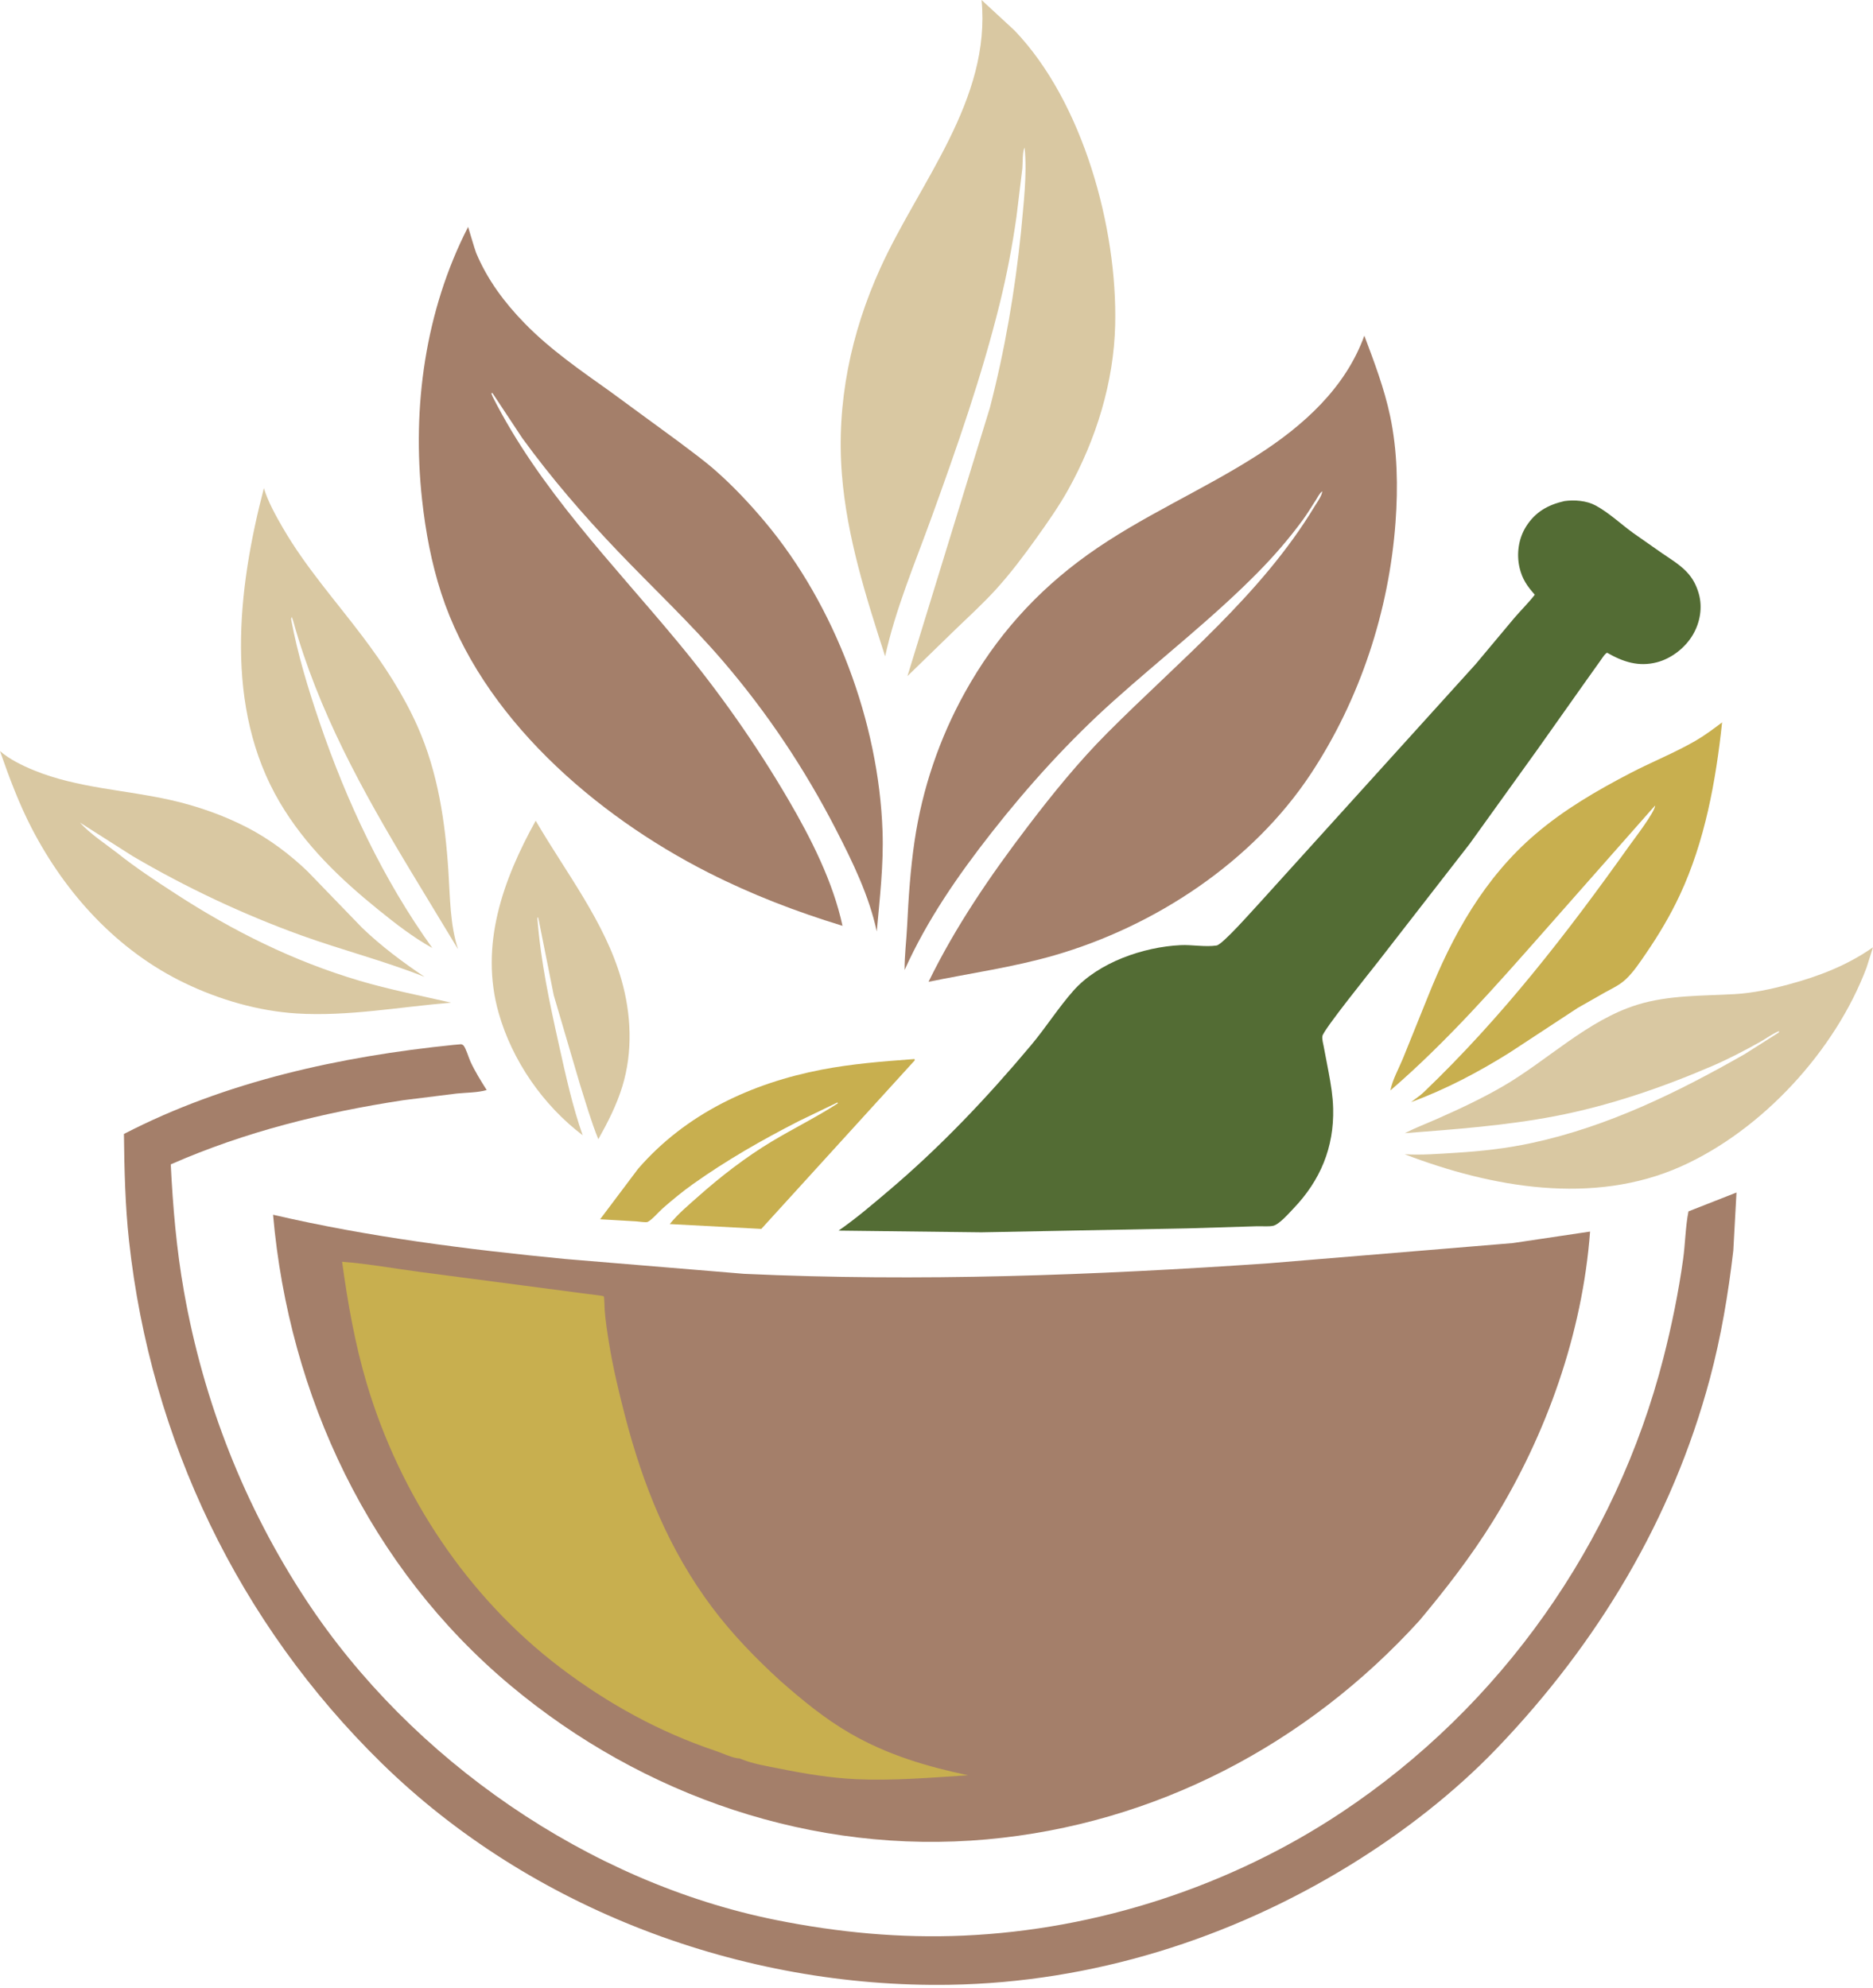
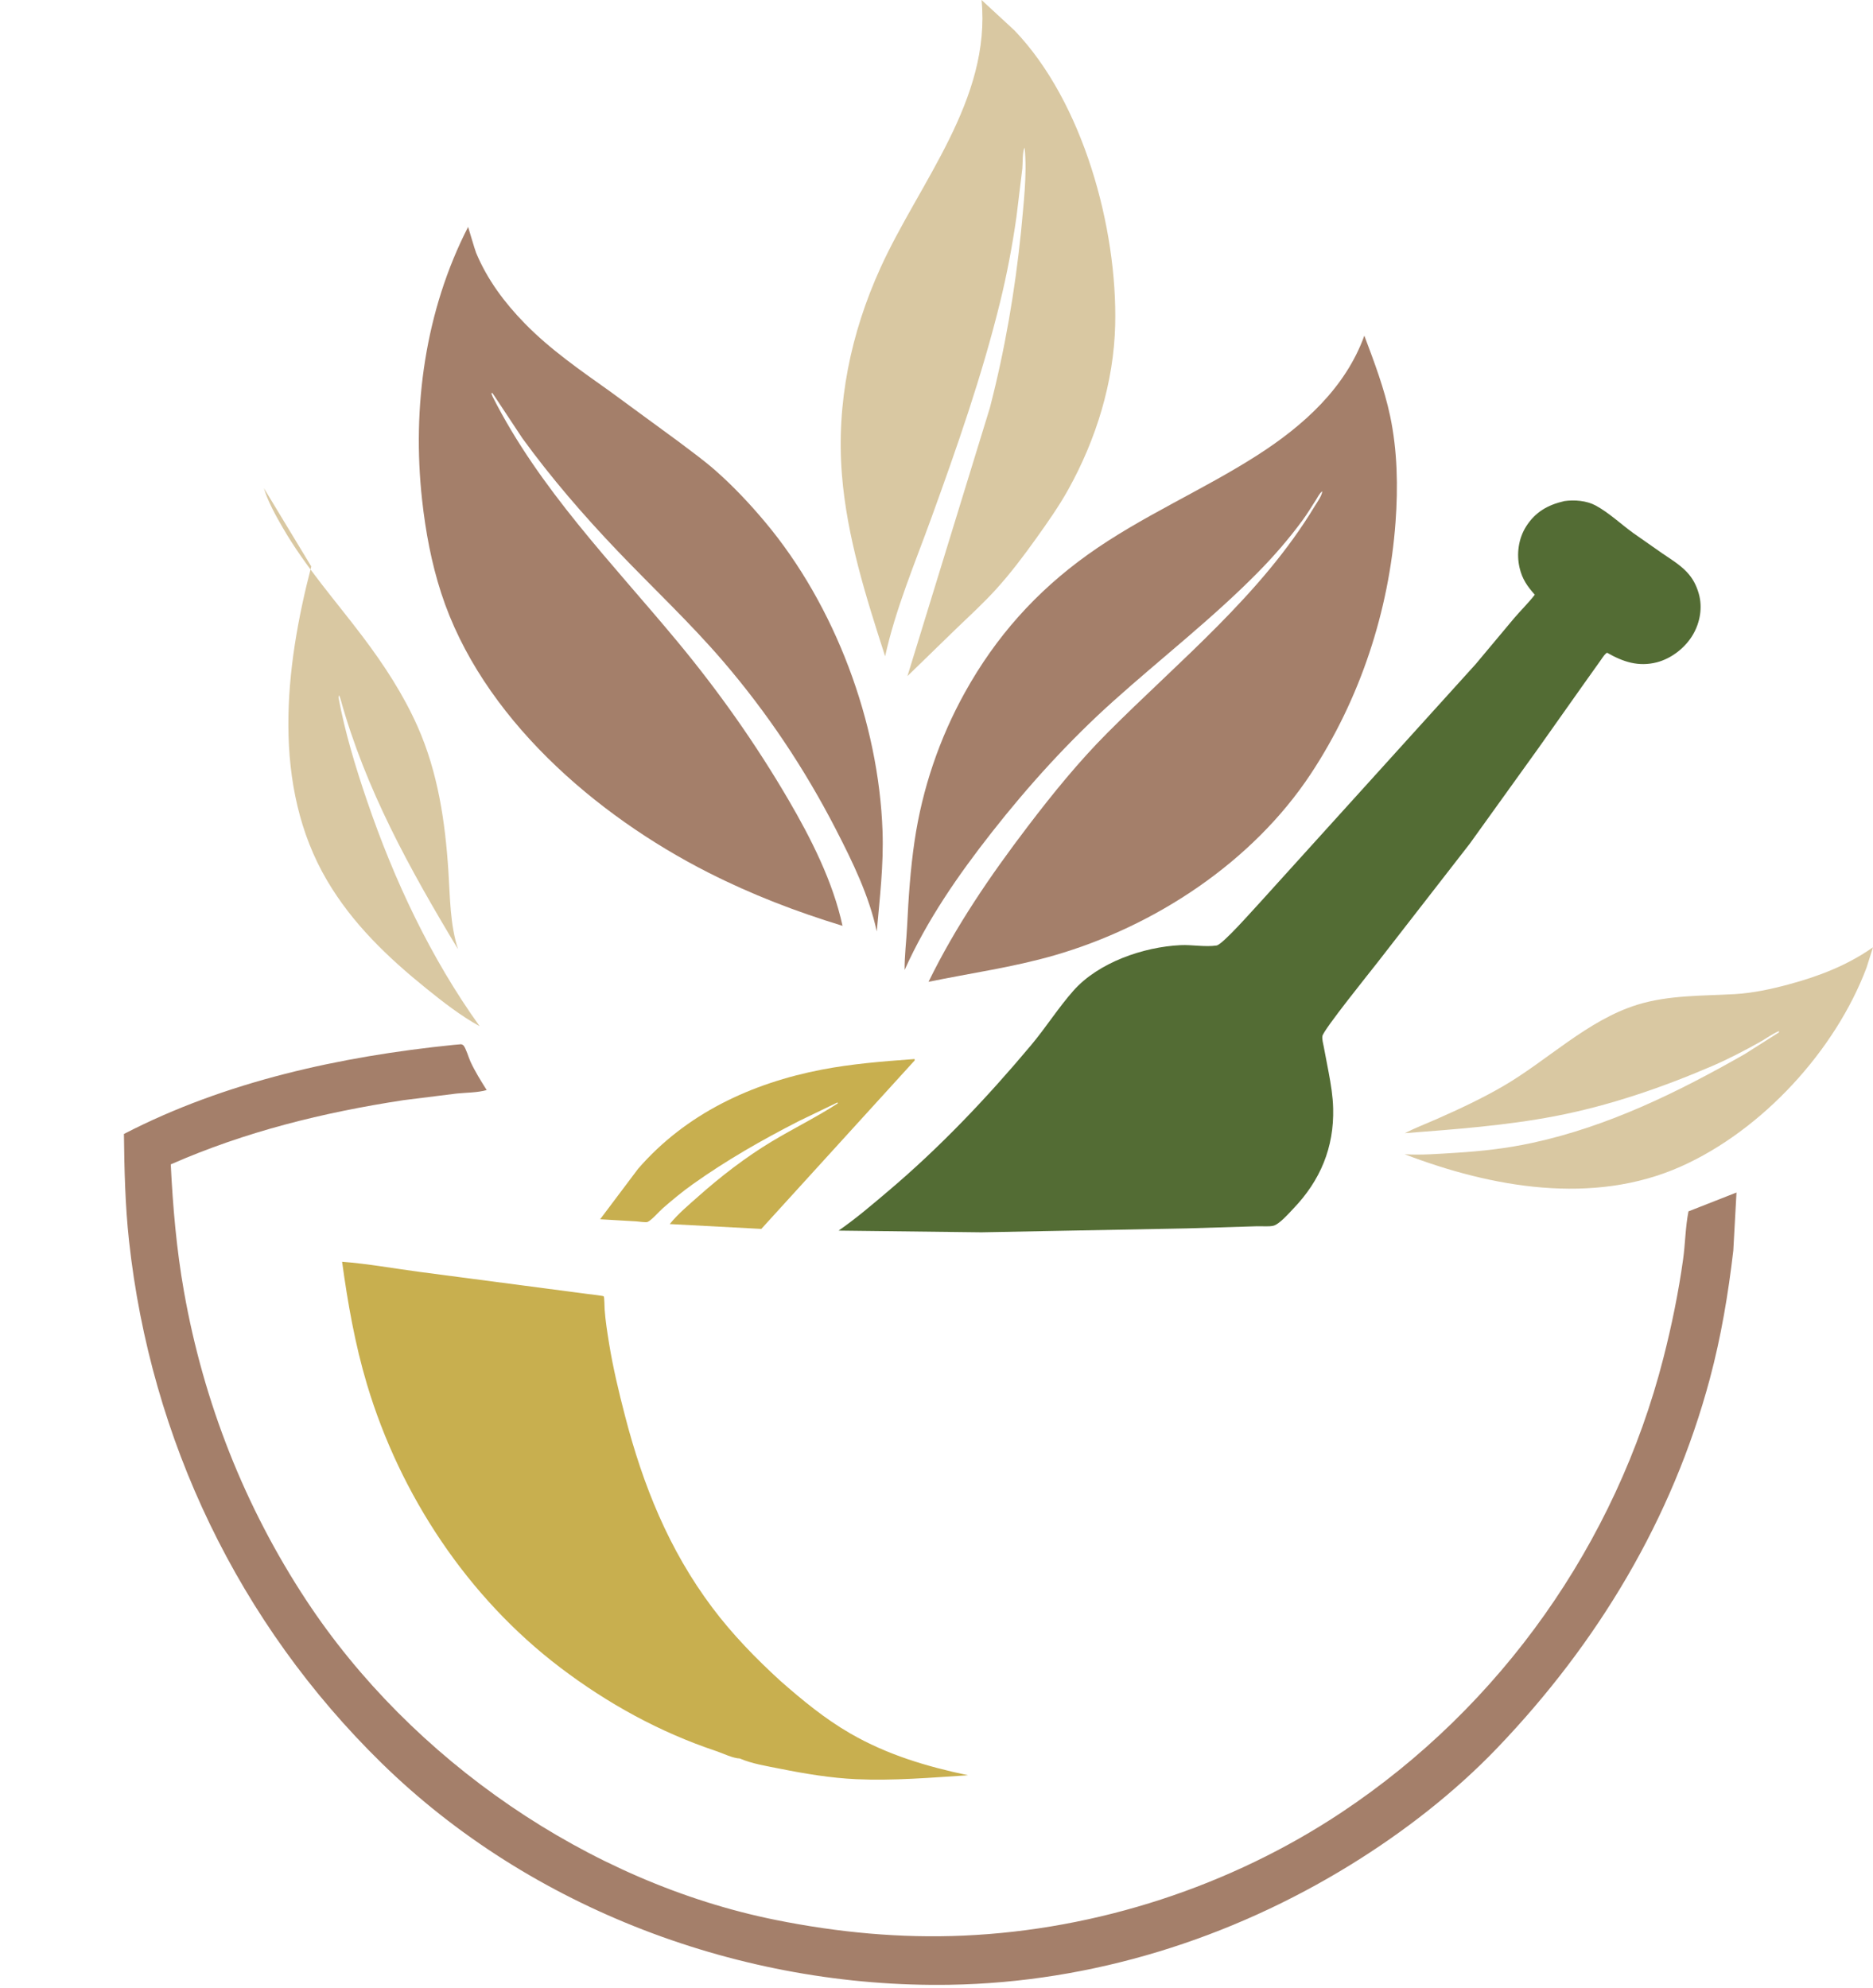
<svg xmlns="http://www.w3.org/2000/svg" data-name="Layer 1" fill="#000000" height="1533.9" preserveAspectRatio="xMidYMid meet" version="1" viewBox="0.0 0.0 1445.3 1533.9" width="1445.3" zoomAndPan="magnify">
  <g fill="#c8af4f" id="change1_1">
    <path d="m703.676,817.213l2.005-.17.199,1.006-118.408,130.061-70.645-3.741c6.254-7.793,14.449-14.608,21.931-21.252,17.499-15.541,36.701-30.38,56.78-42.447,16.741-10.062,34.684-18.854,51.01-29.461l-.354-.638-29.667,14.314c-28.387,14.51-55.749,30.138-81.765,48.624-8.079,5.74-15.845,12.153-23.313,18.673-2.94,2.567-8.485,9.11-11.734,10.561-1.254.56-6.992-.327-8.744-.447l-27.879-1.622,29.285-38.933c36.874-42.506,87.412-66.06,141.88-76.542,22.693-4.368,46.372-6.308,69.42-7.986Z" />
-     <path d="m1328.858,557.331c-4.803,45.12-13.266,91.808-32.623,133.188-7.405,15.828-16.139,30.526-26.016,44.926-4.648,6.774-9.537,14.265-15.514,19.924-4.688,4.44-10.298,7.076-15.921,10.104l-21.399,12.178-52.546,34.48c-23.775,14.897-49.575,28.522-75.987,38.147l3.196-2.366c2.496-1.787,4.744-3.517,6.963-5.642,60.14-57.593,110.06-121.983,158.201-189.68,3.618-5.088,19.877-26.15,19.981-31.148l-3.65,4.082-81.805,92.684c-37.791,42.776-75.514,85.716-118.825,123.058,1.428-7.945,6.612-17.217,9.716-24.781l19.126-47.365c18.964-47.564,43.53-91.774,82.965-125.501,22.334-19.102,47.339-33.619,73.286-47.145,16.564-8.634,34.122-15.582,50.286-24.924,7.161-4.14,13.963-9.246,20.567-14.218Z" />
  </g>
  <g fill="#d9c8a2" id="change2_1">
-     <path d="m413.372,633.184c23.07,39.671,53.405,78.099,66.153,122.69,7.623,26.671,8.872,55.575.707,82.275-4.423,14.466-11.182,27.618-18.527,40.786-5.64-13.872-9.739-28.325-14.259-42.589l-20.142-68.49-11.418-57.2-.714-3.146-.506.844c2.565,33.589,9.403,65.329,16.718,98.145,5.169,23.198,10.337,46.965,18.247,69.376-30.593-23.242-54.358-57.455-64.848-94.404-14.853-52.319,3.362-102.771,28.59-148.287Z" />
-     <path d="m203.631,376.621c3.125,10.401,9.198,21.261,14.618,30.613,17.582,30.333,40.653,56.152,61.66,83.994,16.382,21.715,31.174,44.254,42.261,69.165,15.791,35.477,21.389,73.72,23.865,112.135,1.279,19.867,1.198,40.756,7.397,59.816l-36.567-60.407c-37.236-61.836-71.332-123.289-90.758-193.3l-.975-2.677-.52,1.61c4.973,26.924,13.187,53.887,22.013,79.777,20.906,61.318,49.076,121.23,86.939,174.015-14.503-7.994-28.322-18.741-41.195-29.143-29.764-24.049-56.939-49.989-76.537-83.269-42.963-72.952-32.627-164.085-12.201-242.332Z" />
-     <path d="m0,579.474c7.384,6.393,17.246,11.17,26.228,14.849,33.653,13.783,70.679,15.013,105.819,22.999,20.213,4.594,40.186,11.56,58.623,21.067,16.955,8.742,32.888,20.65,46.625,33.843l42.153,43.586c14.392,13.855,31.547,26.739,48.185,37.833-31.027-12.315-63.686-20.64-95.097-31.979-45.034-16.255-88.865-36.944-130.159-61.156l-40.742-25.937c8.055,8.86,19.122,16.007,28.607,23.345,14.26,11.375,29.847,21.627,45.14,31.552,44.487,28.87,90.718,51.93,141.709,67.078,23.373,6.945,47.304,11.557,71.033,16.993-39.435,3.244-79.672,10.811-119.279,8.332-29.641-1.855-59.71-10.634-86.365-23.471-51.781-24.94-91.594-68.521-117.87-119.137-9.937-19.143-17.52-39.458-24.609-59.796Z" />
+     <path d="m203.631,376.621c3.125,10.401,9.198,21.261,14.618,30.613,17.582,30.333,40.653,56.152,61.66,83.994,16.382,21.715,31.174,44.254,42.261,69.165,15.791,35.477,21.389,73.72,23.865,112.135,1.279,19.867,1.198,40.756,7.397,59.816c-37.236-61.836-71.332-123.289-90.758-193.3l-.975-2.677-.52,1.61c4.973,26.924,13.187,53.887,22.013,79.777,20.906,61.318,49.076,121.23,86.939,174.015-14.503-7.994-28.322-18.741-41.195-29.143-29.764-24.049-56.939-49.989-76.537-83.269-42.963-72.952-32.627-164.085-12.201-242.332Z" />
    <path d="m1445.282,730.856l-4.94,15.629c-24.069,63.974-80.508,125.434-143.166,153.433-67.896,30.34-146.384,16.198-213.257-9.397,13.042.778,26.518-.346,39.546-1.141,19.862-1.212,39.509-3.431,58.974-7.652,58.557-12.694,112.225-39.006,163.915-68.509l26.357-16.707v-1.033c-5.281,2.283-9.861,5.741-14.863,8.541-11.82,6.619-24.108,13.023-36.55,18.383-38.773,16.701-79.986,30.811-121.49,38.743-38.054,7.27-77.212,10.136-115.804,13.109,8.155-4.145,16.658-7.378,25.017-11.069,17.266-7.623,34.454-15.663,50.791-25.146,34.282-19.9,65.159-50.937,103.527-62.857,24.258-7.537,50.252-6.789,75.369-8.224,13.892-.793,28.013-3.838,41.419-7.454,23.446-6.325,45.156-14.637,65.156-28.651Z" />
    <path d="m757.419,0l25.397,23.465c52.92,55.113,79.505,152.481,77.708,227.335-1.06,44.187-14.731,88.261-36.144,126.78-7.284,13.101-16.093,25.596-24.806,37.782-9.716,13.589-19.894,27.115-31.152,39.475-9.79,10.745-20.633,20.66-31.104,30.732l-37.089,36.054,63.583-206.907c11.528-44.405,19.433-90.355,24.065-135.97,1.855-21.142,4.842-43.61,2.771-64.804-1.77,2.707-1.394,12.338-1.752,15.977l-4.538,37.337c-3.144,22.115-7.363,44.452-12.706,66.148-13.955,56.658-33.17,111.587-53.045,166.379-12.725,35.084-27.567,70.053-35.594,106.578-14.75-45.755-29.486-92.022-33.351-140.216-4.418-55.112,6.938-109.376,29.781-159.557,30.122-66.163,85.353-129.601,77.975-206.588Z" />
  </g>
  <g id="change3_1">
    <path d="m350.007,806.138l5.915-.51c.562.3,1.262.425,1.688.901,1.961,2.192,4.072,9.633,5.512,12.716,3.531,7.564,7.989,14.692,12.434,21.745-7.225,2.05-15.74,1.917-23.255,2.695l-41.1,5.13c-62.049,9.505-121.785,24.214-179.429,49.503,1.649,33.151,4.41,65.451,10.213,98.196,15.114,85.299,46.816,165.989,94.515,238.349,80.933,122.774,217.73,217.377,362.252,246.419,47.869,9.619,96.066,14.205,144.912,12.046,102.919-4.545,205.823-38.056,291.605-95.094,122.894-81.713,211.698-207.545,248.302-350.536,6.411-25.043,11.658-50.639,15.216-76.25,1.672-12.05,1.767-25.041,4.136-36.869l37.048-14.552-2.462,44.821c-3.887,33.366-9.419,66.445-18.113,98.923-29.041,108.46-86.575,203.872-163.901,284.637-33.082,34.552-72.292,64.958-112.969,90.07-92.972,57.397-199.961,90.986-309.566,92.788-160.334,2.638-323.354-58.336-438.412-170.93-110.326-107.965-178.2-249.565-194.969-402.912-2.996-27.392-3.625-55.028-3.944-82.56,78.41-40.569,167.028-59.821,254.373-68.726Z" fill="#a47f6a" />
  </g>
  <g id="change3_2">
    <path d="m1052.788,258.98c7.64,20.275,15.443,40.857,19.927,62.106,5.615,26.595,6.129,54.719,4.15,81.757-5.017,68.541-27.387,136.643-65.304,194.084-44.914,68.043-120.055,117.583-197.89,140.116-31.84,9.218-64.774,13.737-97.164,20.444,20.942-42.914,47.802-82.094,76.673-120.013,19.095-25.08,39.163-49.805,61.433-72.149,55.587-55.776,118.634-106.507,159.785-174.606,1.954-3.198,5.583-8.035,5.947-11.672-2.123,1.391-3.62,4.673-4.999,6.815-3.365,5.223-6.627,10.617-10.301,15.624-10.428,14.203-21.961,27.505-34.324,40.052-35.018,35.539-74.736,66.301-111.845,99.6-34.056,30.558-65.319,65.026-93.555,101.002-26.074,33.224-49.908,67.584-67.272,106.2-.103-11.211,1.387-22.518,1.931-33.724,1.065-21.969,2.536-43.974,5.748-65.751,5.932-40.221,19.17-79.25,38.913-114.765,23.765-42.754,54.701-77.465,94.444-105.989,41.286-29.629,88.801-49.695,131.551-77.161,35.145-22.579,67.621-51.683,82.151-91.97Z" fill="#a47f6a" />
  </g>
  <g id="change3_3">
    <path d="m361.214,175.067c.084.047,5.216,17.703,6.183,20.013,8.661,20.694,21.846,38.361,37.42,54.334,19.779,20.287,43.088,36.326,66.067,52.674l52.983,38.827c9.527,7.225,19.246,14.206,28.23,22.111,13.763,12.11,26.499,25.669,38.272,39.703,53.968,64.337,87.739,154.586,90.64,238.541.903,26.165-2.145,51.433-4.454,77.384-5.905-27.562-18.672-53.767-31.516-78.717-24.037-46.69-53.062-90.193-87.295-130.038-25.529-29.714-54.125-56.459-81.147-84.755-26.205-27.444-51.221-56.365-73.541-87.086l-23.001-34.733h-.98l.975,2.531c36.145,71.55,92.137,128.201,142.754,189.222,31.778,38.309,60.501,78.999,85.608,121.979,17.416,29.817,34.404,63.27,41.709,97.222-35.821-10.941-69.854-24.016-103.309-40.962-87.373-44.256-175.438-120.285-206.379-215.816-7.574-23.387-12.006-47.282-14.709-71.676-7.935-71.602,2.386-146.237,35.491-210.76Z" fill="#a47f6a" />
  </g>
  <g id="change4_1">
    <path d="m1207.115,386.595c7.734-1.116,17.168-.375,24.143,3.394,10.267,5.547,19.553,14.394,29.032,21.254l22.776,15.939c6.288,4.239,13.128,8.445,18.395,13.96,4.749,4.973,7.577,10.426,9.439,17.015,2.967,10.51.957,22.049-4.513,31.427-5.876,10.073-16.488,18.419-27.809,21.372-14.196,3.704-26.193-.332-38.478-7.373l-.884.584c-1.662,1.429-3.249,4.185-4.575,5.964l-12.112,16.998-35.982,50.858-52.463,72.989-71.276,91.732c-5.839,7.501-41.318,51.494-42.359,56.538-.471,2.288.619,6.146,1.045,8.431l3.769,19.74c1.703,9.128,3.225,18.356,3.461,27.653.77,30.213-9.908,55.703-30.713,77.386-3.198,3.331-10.85,12.176-15.508,13.233-3.613.82-8.97.216-12.831.38l-53.553,1.635-158.786,3.033-110.269-1.315c13.379-9.228,25.918-20.005,38.319-30.493,40.256-34.051,76.501-72.316,110.348-112.702,11.359-13.552,20.832-28.639,32.542-41.883,19.305-21.834,54.058-33.784,82.616-35.153,9.02-.434,19.028,1.58,27.852.27,4.754-.705,28.813-28.278,34.11-33.87l165.862-183.231,29.616-35.389c5.196-6.087,11.116-11.834,15.985-18.132-5.814-6.605-9.646-11.953-11.729-20.759-2.525-10.681-.851-22.646,5.061-31.952,7.112-11.192,16.794-16.637,29.467-19.531Z" fill="#536c34" />
  </g>
  <g id="change3_4">
-     <path d="m210.708,937.189c74.51,17.264,149.589,26.759,225.611,34.146l137.728,11.422c134.788,6.227,270.508,1.168,405.028-8.126l188.146-15.573,59.755-8.9c-5.846,78.417-33.68,156.96-75.015,223.557-16.797,27.063-36.128,52.049-56.547,76.446-87.078,95.84-204.359,157.212-333.858,168.929-133.6,12.088-265.28-33.119-367.624-118.719-108.681-90.898-170.94-223.224-183.224-363.18Z" fill="#a47f6a" />
-   </g>
+     </g>
  <g id="change1_2">
    <path d="m747.015,1369.62c-28.49,1.83-57.81,4.35-86.34,3.04-19.69-.91-39.49-4.21-58.78-8.08-10-2-21.64-3.81-31.01-7.89-5.32-.14-13.11-4.01-18.25-5.73-43.7-14.61-83.83-36.69-120.5-64.56-71.28-54.18-123.41-132.9-148.98-218.44-9.22-30.87-14.81-62.64-19.17-94.51,19.86,1.51,40.07,5.21,59.85,7.83l130.18,17.1c1.12.14,11.52,1.3,11.88,1.76.5.62.58,8.9.68,10.22.64,8.81,2.05,17.63,3.46,26.35,3,18.53,7.49,37.21,12.19,55.39,13.94,53.84,33.82,103.4,67.41,148.17,15.37,20.49,33.7,39.36,52.63,56.61,16.95,14.88,34.15,29.1,53.76,40.42,28.66,16.55,58.86,25.53,90.99,32.32Z" fill="#c8af4f" />
  </g>
</svg>